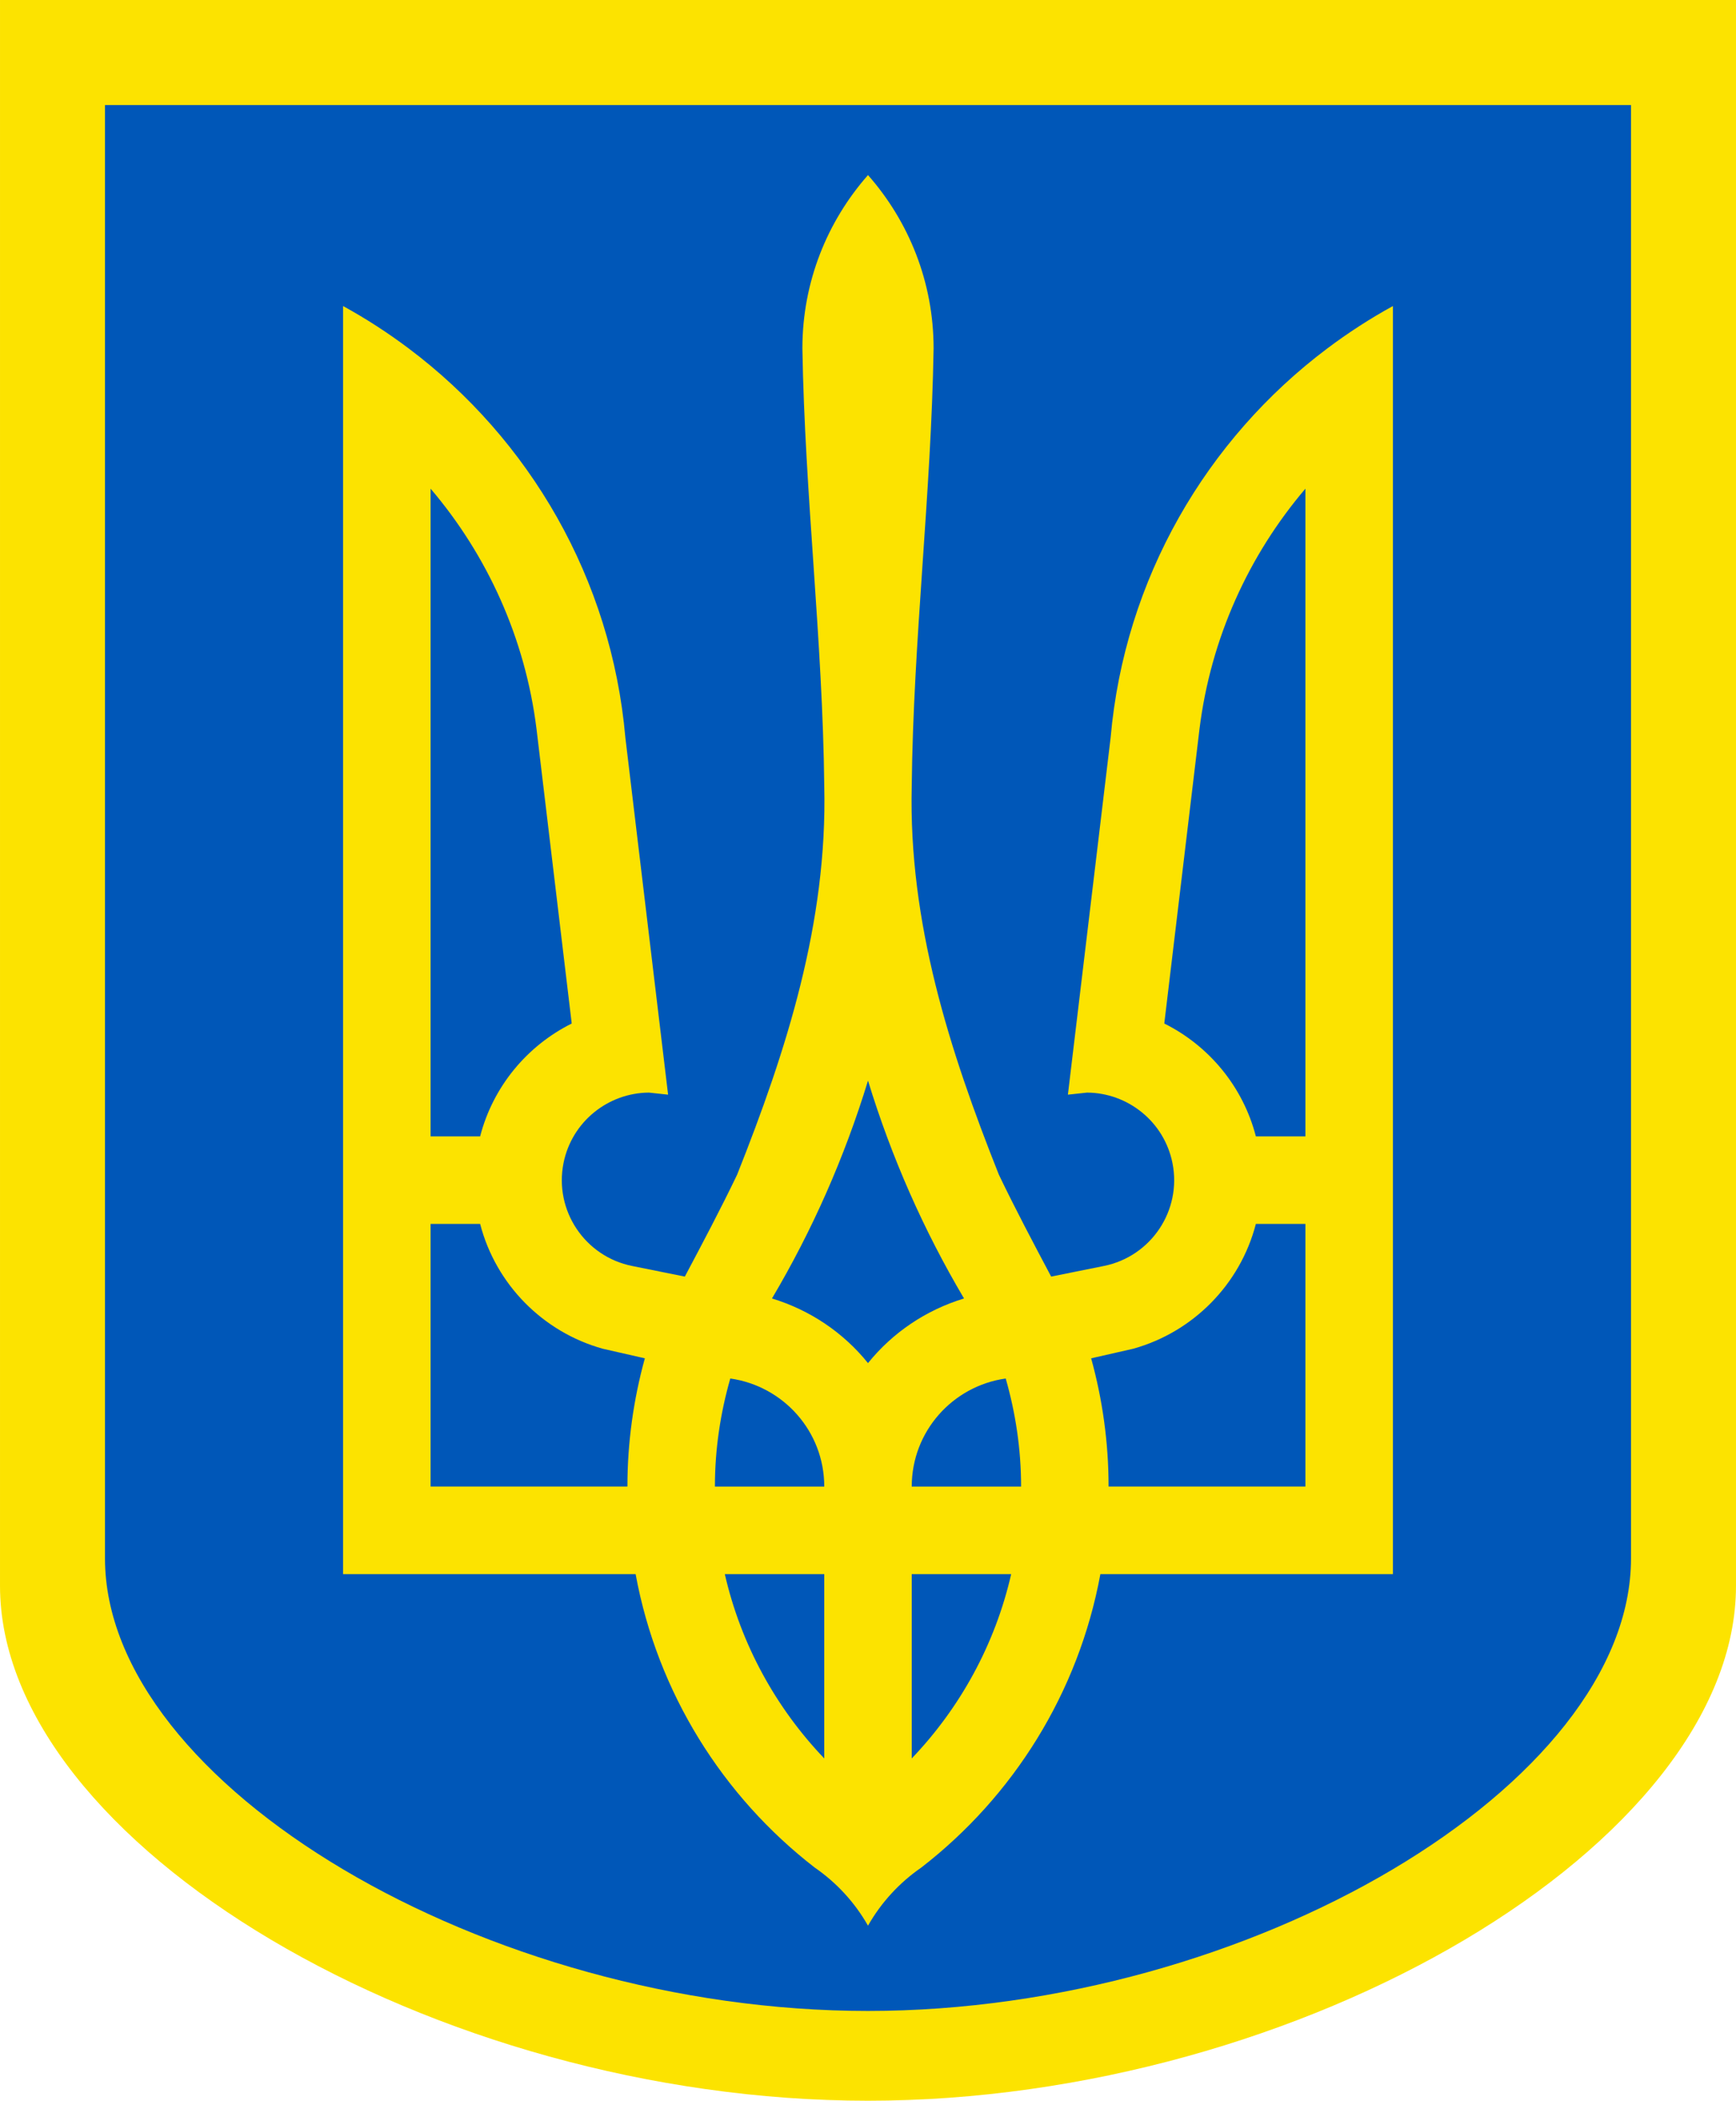
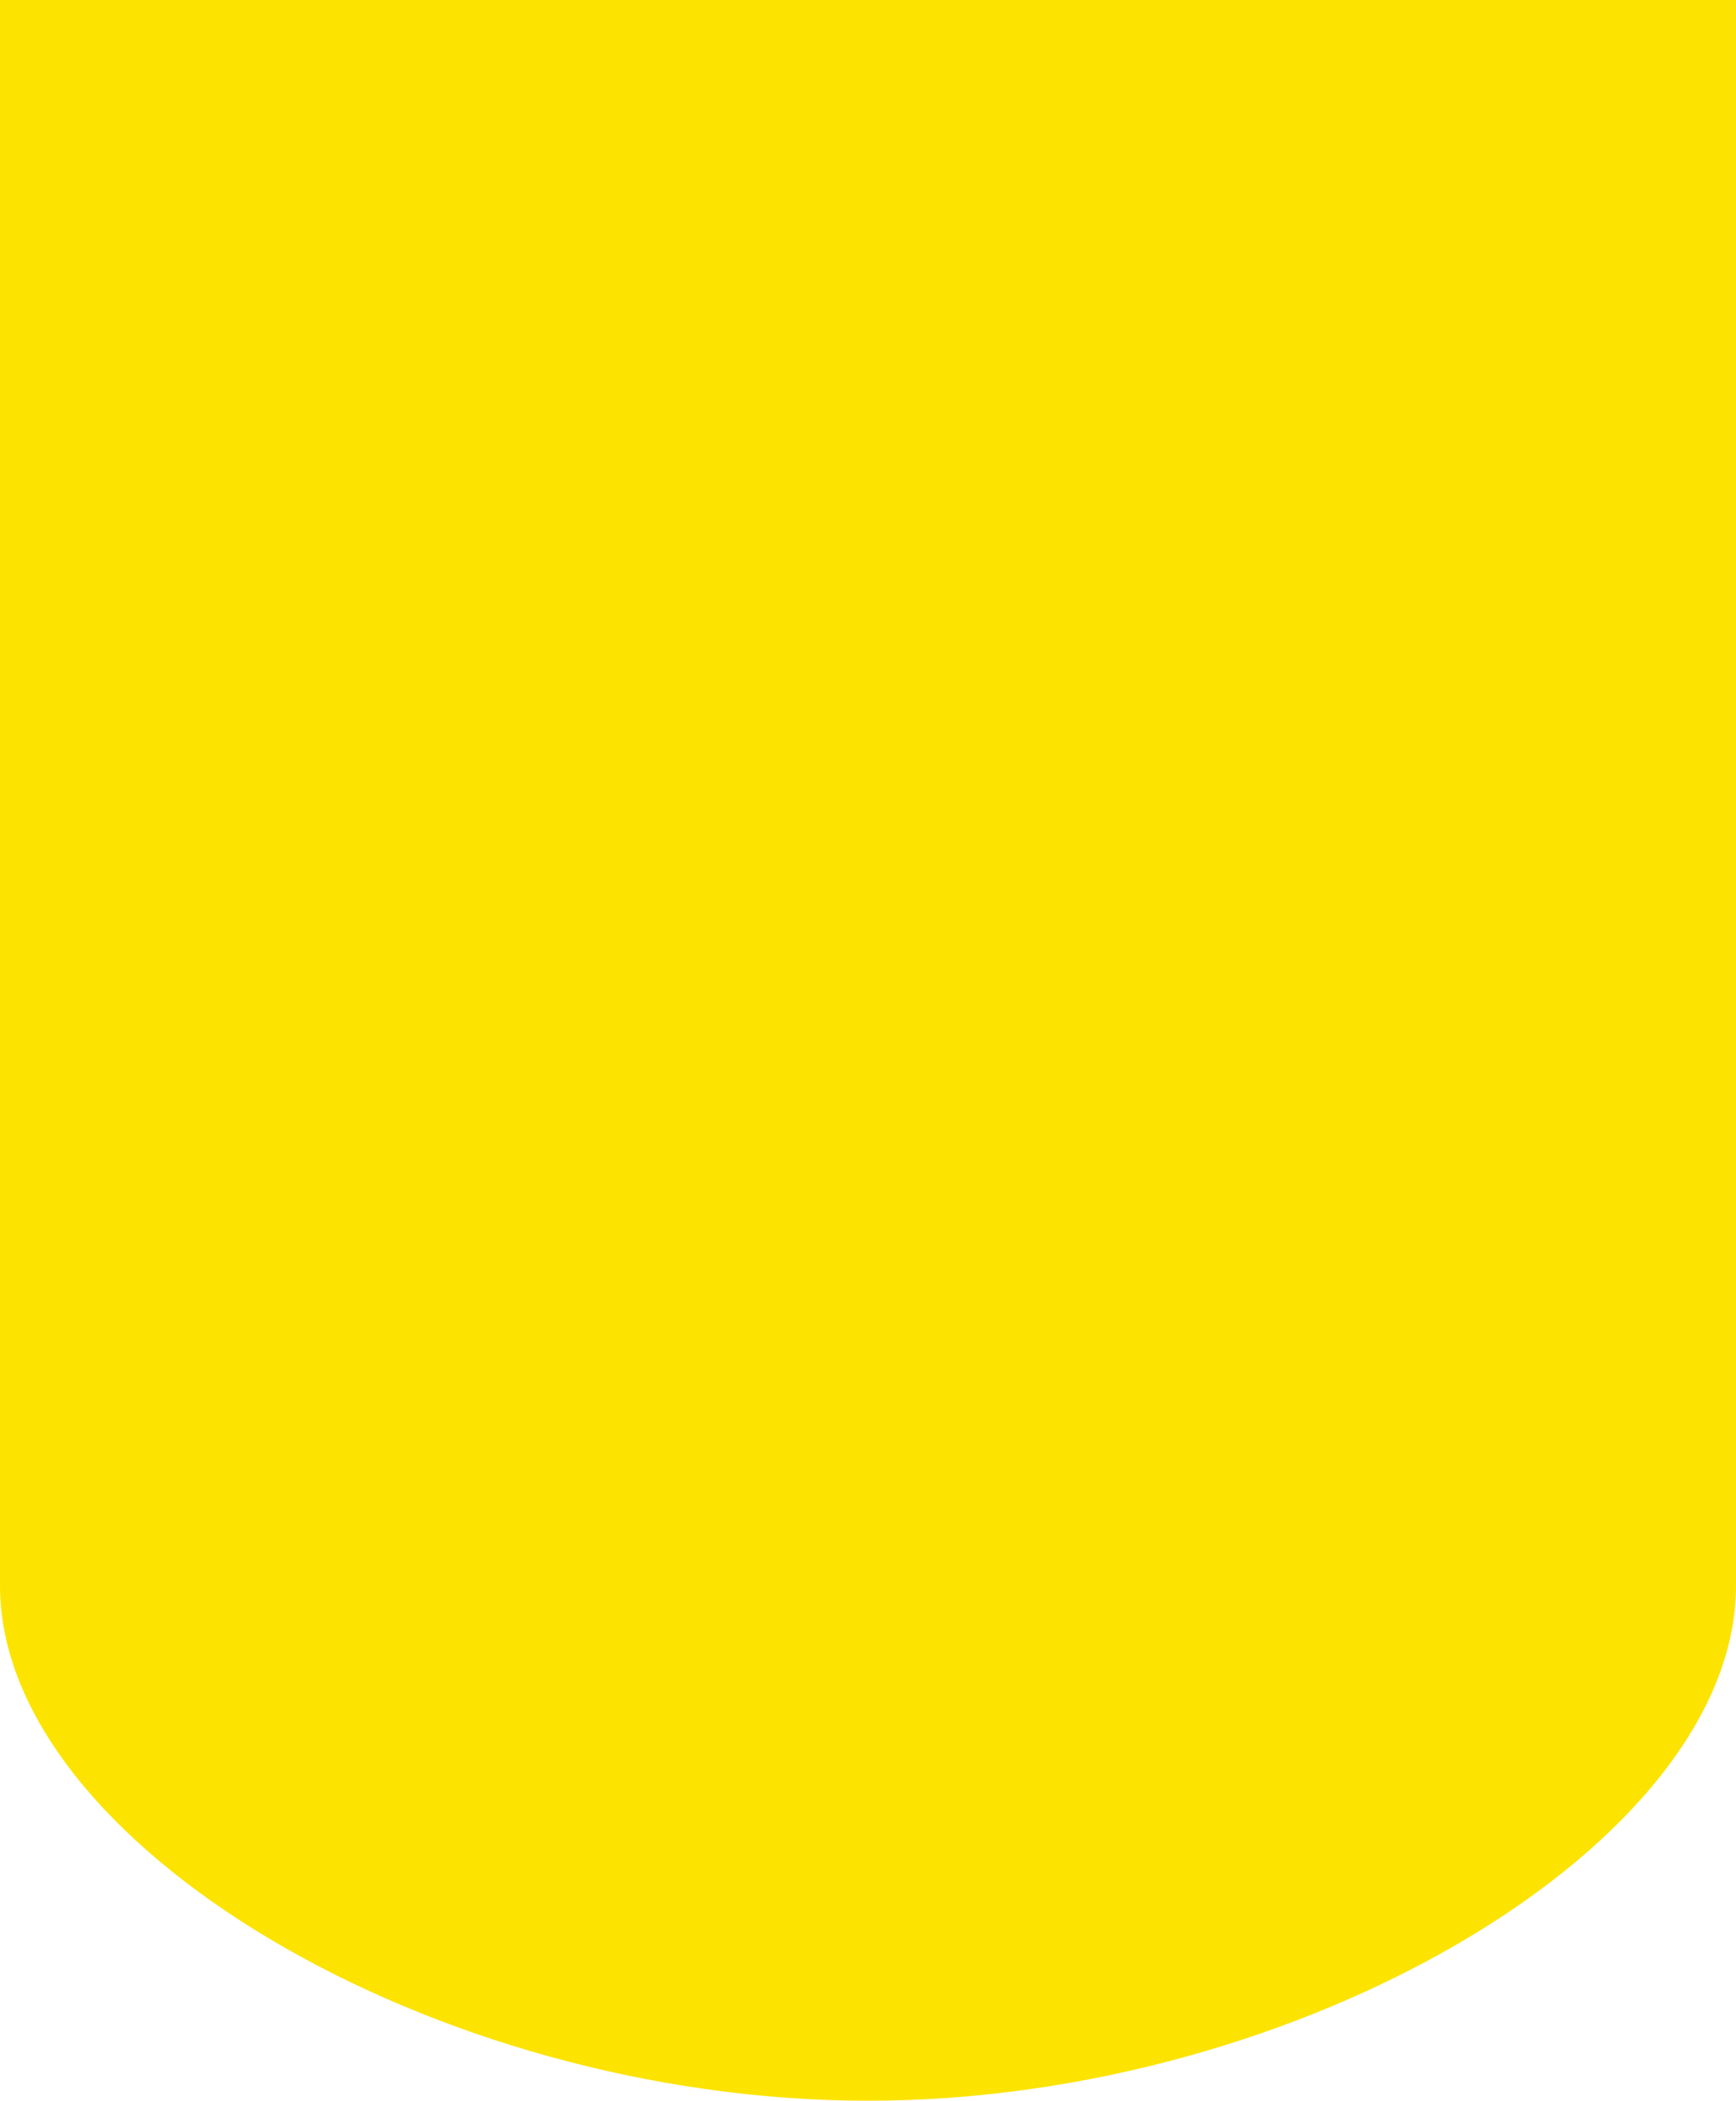
<svg xmlns="http://www.w3.org/2000/svg" xmlns:ns1="http://www.inkscape.org/namespaces/inkscape" xmlns:ns2="http://sodipodi.sourceforge.net/DTD/sodipodi-0.dtd" width="140.009mm" height="169.333mm" viewBox="0 0 496.094 600" id="svg3612" version="1.1" ns1:version="0.91 r13725" ns2:docname="Ukraine_Air_Force_Fin_flash 2015.svg">
  <defs id="defs3614" />
  <ns2:namedview id="base" pagecolor="#ffffff" bordercolor="#666666" borderopacity="1.0" ns1:pageopacity="0.0" ns1:pageshadow="2" ns1:zoom="1.28" ns1:cx="248.04687" ns1:cy="299.99998" ns1:document-units="px" ns1:current-layer="layer1" showgrid="false" showborder="false" fit-margin-top="0" fit-margin-left="0" fit-margin-right="0" fit-margin-bottom="0" ns1:window-width="1280" ns1:window-height="975" ns1:window-x="-4" ns1:window-y="-4" ns1:window-maximized="1" />
  <g ns1:label="Layer 1" ns1:groupmode="layer" id="layer1" transform="translate(-209.096,-329.505)">
    <g id="g3595" transform="matrix(2,0,0,2,905.19,9.505)">
      <path ns2:nodetypes="ccsccc" ns1:connector-curvature="0" id="path3399" d="m -100,160 0,226.464 C -100,423.232 -162.047,460 -224.038,460 c -62.019,0 -124.009,-36.768 -124.009,-73.536 l 0,-226.464 z" style="fill:#fce300;fill-opacity:1;fill-rule:evenodd;stroke:none" />
-       <path style="fill:#0057b8;fill-opacity:1;fill-rule:evenodd;stroke:none" d="m -115,175 0,207.537 c 0,32.321 -54.543,64.642 -109.036,64.642 -54.518,0 -109.011,-32.321 -109.011,-64.642 l 0,-207.537 z" id="path3584" ns1:connector-curvature="0" ns2:nodetypes="ccsccc" />
-       <path d="m -224.023,185 c -5.825,6.61 -9.375,15.263 -9.375,24.761 0.345,20.854 2.903,41.665 3.125,62.512 0.462,19.429 -5.365,37.678 -12.451,55.48 -2.361,4.919 -4.915,9.734 -7.471,14.554 l -7.52,-1.514 c -6.766,-1.353 -11.167,-7.933 -9.814,-14.7 1.184,-5.921 6.395,-10.033 12.207,-10.061 l 2.734,0.293 -6.104,-50.986 c -1.995,-22.705 -13.706,-42.62 -30.957,-55.577 -2.964,-2.227 -6.105,-4.262 -9.375,-6.056 l 0,181.09 41.797,0 c 3.125,16.969 12.462,31.751 25.586,41.903 3.122,2.152 5.737,4.99 7.617,8.302 1.881,-3.312 4.495,-6.15 7.617,-8.302 13.124,-10.151 22.461,-24.934 25.586,-41.903 l 41.797,0 0,-181.09 c -3.27,1.793 -6.411,3.829 -9.375,6.056 -17.251,12.957 -28.962,32.873 -30.957,55.577 l -6.104,50.986 2.734,-0.293 c 5.812,0.027 11.023,4.139 12.207,10.061 1.353,6.767 -3.048,13.347 -9.814,14.7 l -7.52,1.514 c -2.556,-4.82 -5.11,-9.634 -7.471,-14.554 -7.086,-17.802 -12.914,-36.05 -12.451,-55.48 0.222,-20.847 2.78,-41.659 3.125,-62.512 0,-9.497 -3.55,-18.15 -9.375,-24.761 z m -62.5,44.784 c 8.089,9.495 13.518,21.328 15.137,34.333 l 5.029,42.049 c -6.404,3.189 -11.259,9.039 -13.086,16.116 l -7.08,0 0,-92.498 z m 125,0 0,92.498 -7.08,0 c -1.827,-7.078 -6.682,-12.928 -13.086,-16.116 l 5.029,-42.049 c 1.619,-13.005 7.048,-24.837 15.137,-34.333 z m -62.5,84.538 c 3.358,10.984 7.977,21.415 13.721,31.11 -5.463,1.66 -10.217,4.888 -13.721,9.23 -3.503,-4.342 -8.258,-7.57 -13.721,-9.23 5.743,-9.695 10.363,-20.125 13.721,-31.11 z m -62.5,20.463 7.08,0 c 2.232,8.628 8.967,15.446 17.529,17.826 l 6.006,1.367 c -1.608,5.831 -2.49,11.975 -2.49,18.314 l -28.125,0 0,-37.507 z m 117.92,0 7.08,0 0,37.507 -28.125,0 c 0,-6.34 -0.882,-12.483 -2.49,-18.314 l 6.006,-1.367 c 8.562,-2.38 15.297,-9.197 17.529,-17.826 z m -75.098,22.075 c 7.583,1.072 13.428,7.554 13.428,15.433 l -15.625,0 c 0,-5.359 0.794,-10.524 2.197,-15.433 z m 39.355,0 c 1.404,4.909 2.197,10.073 2.197,15.433 l -15.625,0 c 0,-7.879 5.845,-14.361 13.428,-15.433 z m -40.137,27.935 14.209,0 0,26.323 c -6.896,-7.21 -11.905,-16.264 -14.209,-26.323 z m 26.709,0 14.209,0 c -2.304,10.059 -7.313,19.113 -14.209,26.323 l 0,-26.323 z" id="path3555" style="fill:#fce300" ns1:connector-curvature="0" />
    </g>
  </g>
</svg>